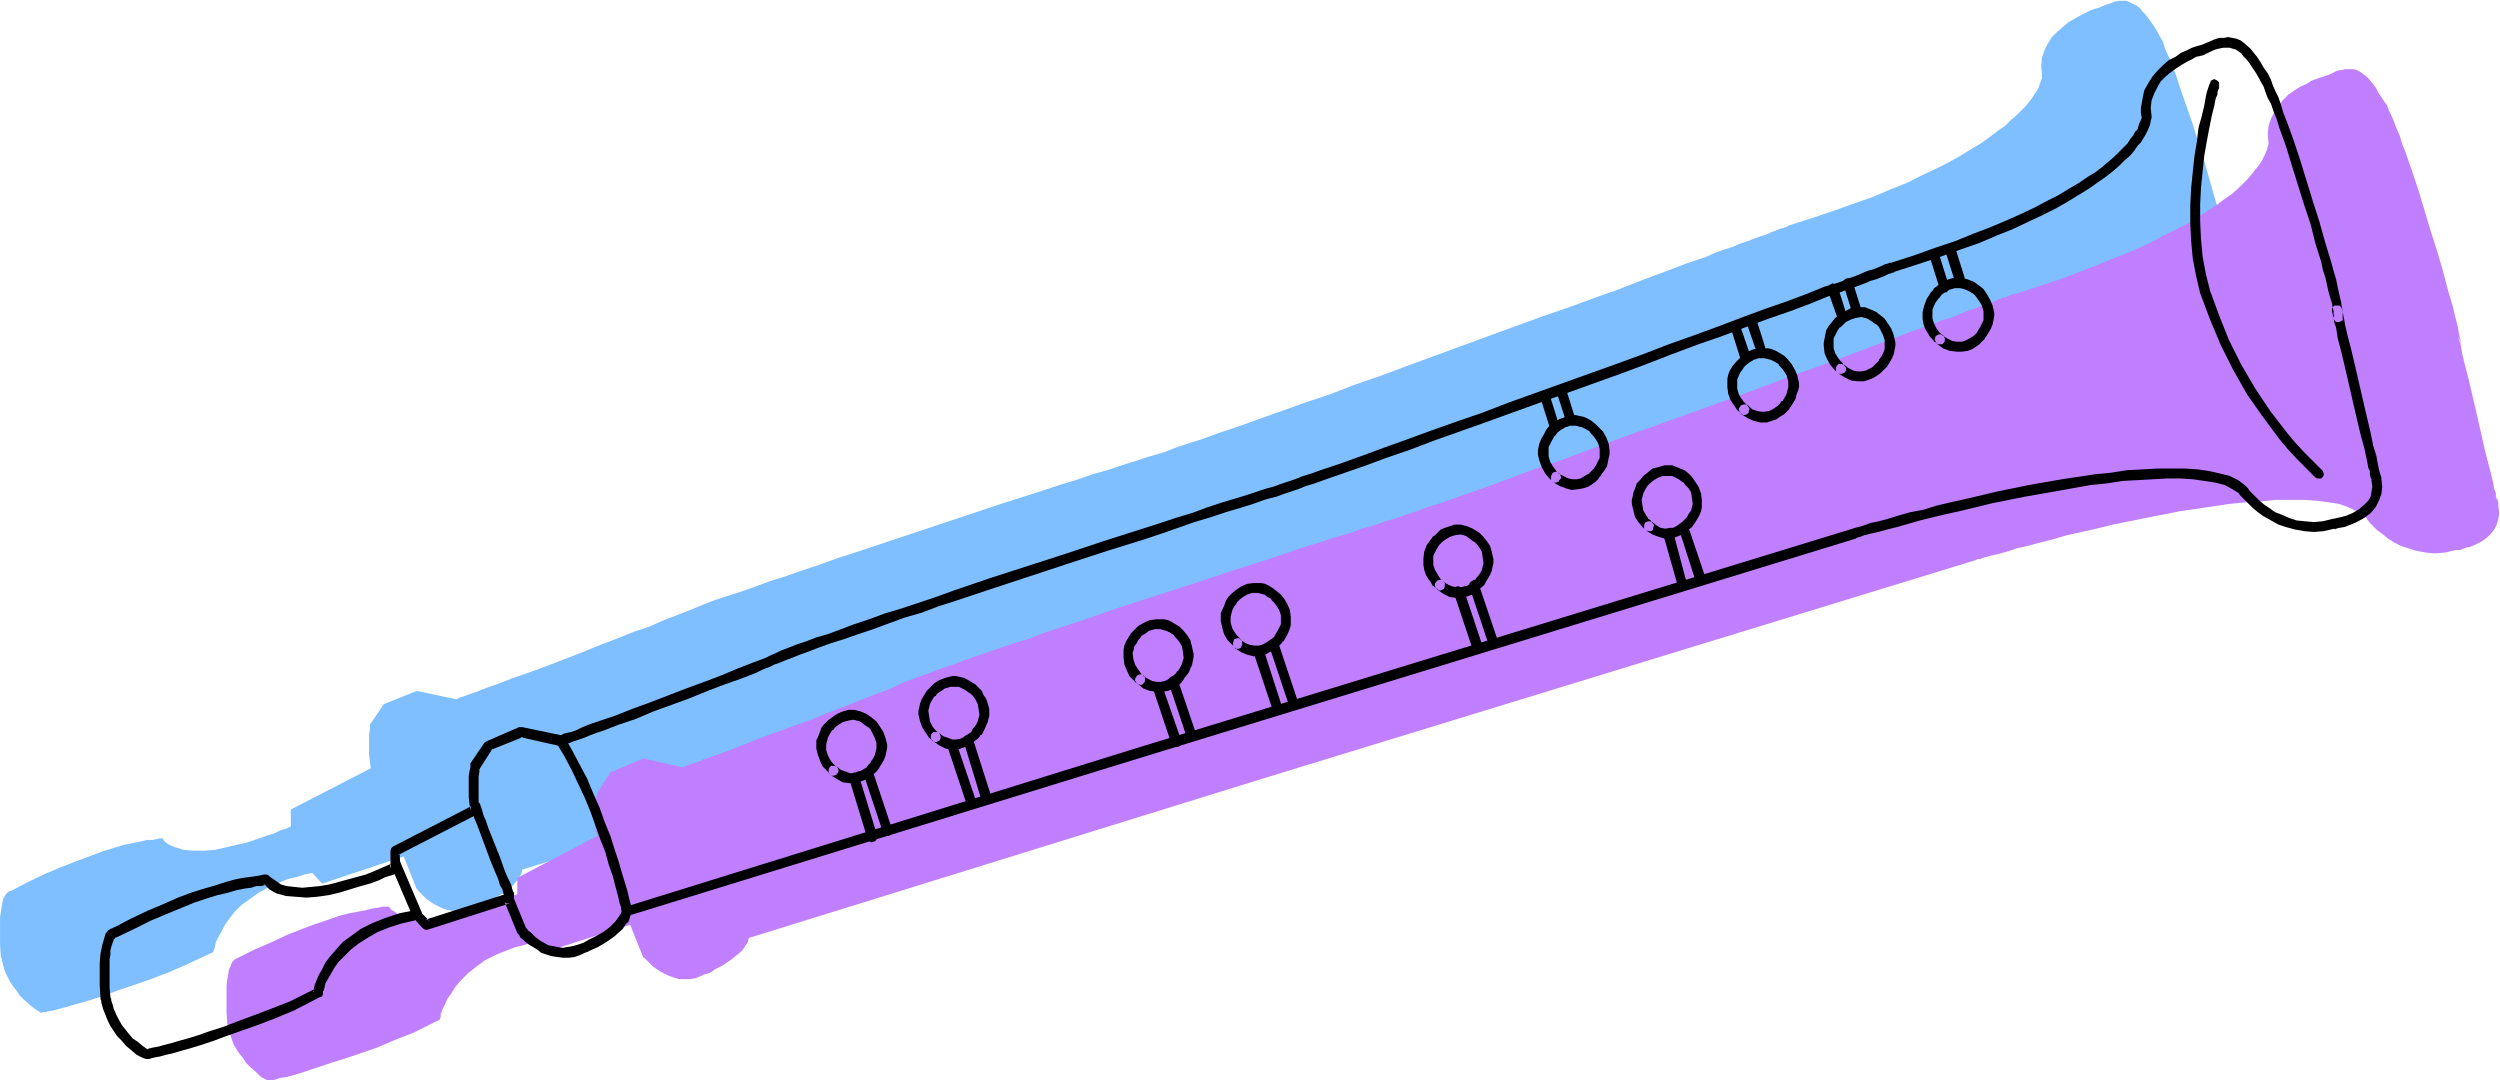
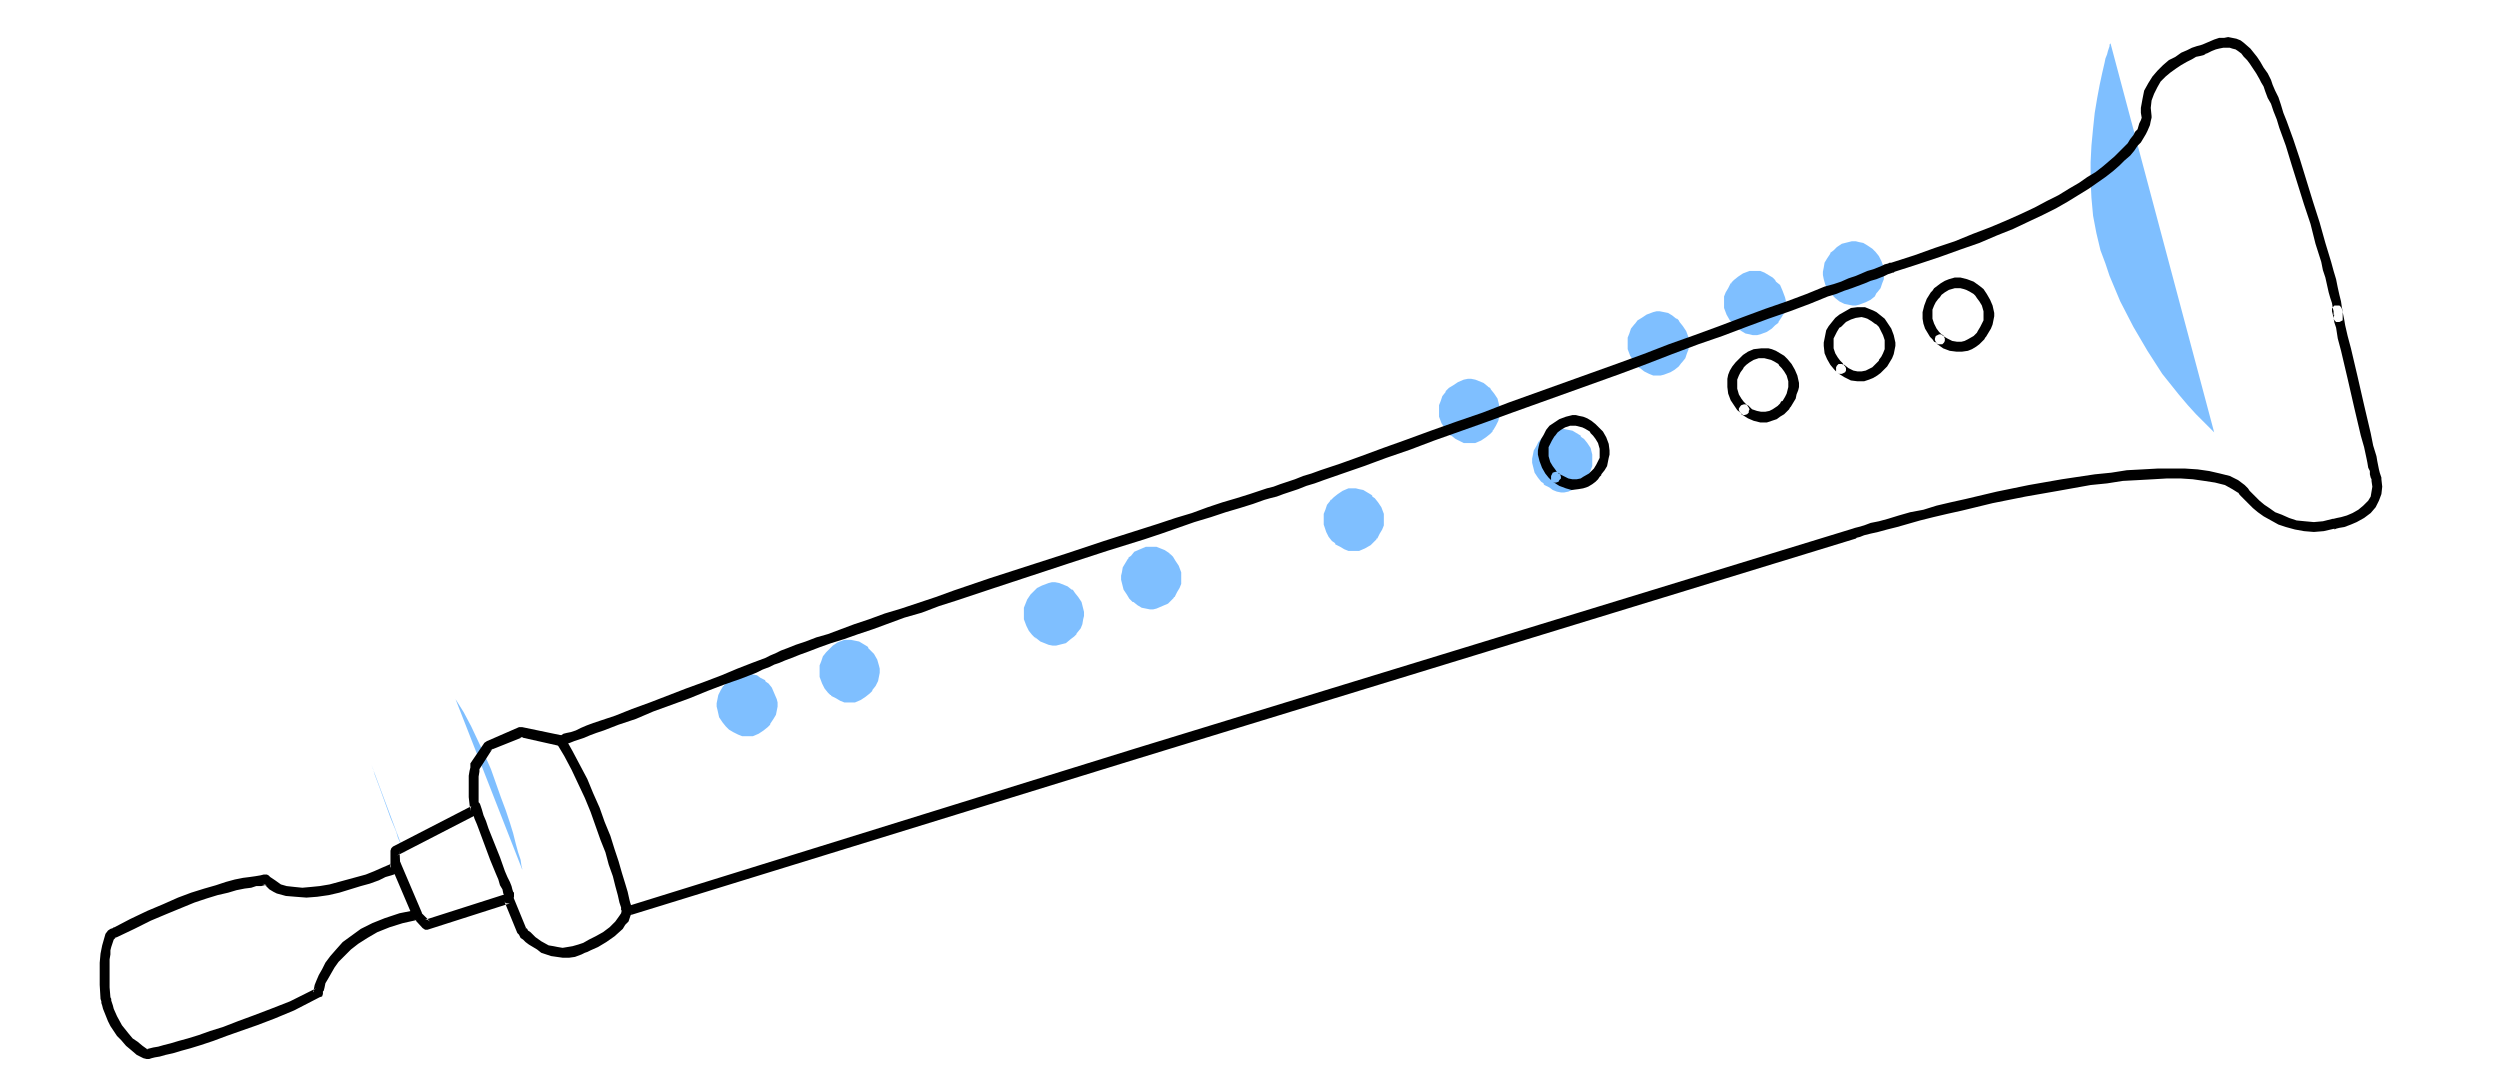
<svg xmlns="http://www.w3.org/2000/svg" fill-rule="evenodd" height="211.96" preserveAspectRatio="none" stroke-linecap="round" viewBox="0 0 3035 1312" width="490.455">
  <style>.brush1{fill:#7fbfff}.pen1{stroke:none}.brush2{fill:#bf7fff}.brush3{fill:#000}</style>
-   <path class="pen1 brush1" d="M2712 335v-5l-1-4-1-5-1-6-2-7-2-9-2-9-3-9-2-11-7-22-7-24-7-25-16-51-8-23-8-23-3-10-4-10-3-9-4-8-3-7-2-7-3-5-2-4-4-7-4-6-8-11-4-4-3-4-4-3-4-2-4-2-4-2h-9l-6 1-5 2-6 2-7 3-3 1-4 1-5 2-6 3-6 3-7 4-7 4-7 6-7 6-6 6-5 8-4 8-3 9-1 10 1 11v4l-2 5-2 6-2 4-3 4-3 5-3 4-5 6-5 5-6 6-7 6-7 7-9 6-9 7-11 8-12 7-13 8-14 8-16 8-17 8-18 9-20 8-21 9-23 8-25 9-27 9-28 9-1 1-3 1-3 1-4 1-4 2-6 2-6 3-7 2-8 3-8 3-9 3-9 4-10 3-11 4-11 5-24 8-26 10-27 10-28 11-31 11-30 11-32 11-33 12-131 48-32 12-32 11-31 12-30 10-28 10-28 10-25 9-24 8-11 4-11 4-10 3-9 3-9 3-8 3-7 3-7 2-14 4-15 5-16 5-18 6-18 5-20 7-20 6-21 7-44 14-45 15-93 31-45 15-22 7-22 8-21 7-20 7-19 6-19 7-17 6-16 5-15 5-13 5-12 5-10 4-8 3-7 3-6 2-7 3-7 3-9 4-18 6-20 8-21 8-22 9-44 17-22 8-20 7-18 7-9 3-8 3-7 3-6 2-6 2-5 2-4 1-2 1-2 1h-1l-47-10-40 16-17 25v6l-1 6v24l1 9 1 8-97 50v21h-1l-2 1-2 1-7 2-8 4-10 3-11 4-12 4-13 3-13 3-13 3-13 1h-13l-12-1-10-3-5-2-4-2-4-3-3-4h-3l-4 1-5 1h-7l-8 2-10 2-10 2-13 4-13 4-16 6-16 6-18 7-19 8-21 10-21 11h-1l-2 1-1 1-2 2-1 2-2 3-1 4-1 6-1 6-1 7v33l1 15 1 2v2l1 3 1 4 1 4 2 5 2 4 3 6 4 6 4 5 4 6 5 5 7 6 6 5 8 5 2-1h3l4-1 6-1 7-2 8-2 10-3 11-3 13-4 15-5 16-6 18-6 20-7 21-8 23-10 32-15v-1l1-2 1-4 1-5 3-6 4-7 4-8 5-7 7-9 8-8 10-7 11-8 13-7 16-7 8-3 9-2 9-3 10-2 12 13 99-33 16 40h1l1 2 4 4 6 6 9 6 10 5 6 2 6 1 6 1 7-1 7-1 8-2v-1h2l3-1 3-2 4-2 5-2 9-6 11-6 9-8 7-9 3-5 1-5 619-192 871-267h1l4-1 5-2 7-2 9-2 11-3 12-4 13-3 16-4 15-4 17-4 18-5 19-4 19-4 40-8 41-8 40-6 20-3 19-2 19-2 19-1 17-1 17 1 15 1 15 1 13 3 11 3 10 5 9 5v1l2 2 2 3 3 3 4 5 6 5 5 5 7 4 8 5 8 4 9 4 10 3 11 2h11l12-1 13-2h1l1-1h3l4-1 5-1 5-2 10-5 5-3 5-4 5-4 3-5 3-6 2-6 1-8-1-8v-2l-1-2v-3l-2-4v-4l-2-6-1-5-3-14-4-15-4-16-4-17-8-35-4-18-4-16-4-15-3-14-1-6-1-5-1-5-1-4 2 9z" />
  <path class="pen1 brush1" d="M634 1056v-1l-1-4-1-7-3-9-3-11-3-12-4-13-5-15-6-16-6-17-6-17-8-18-8-17-8-17-9-17-10-16 81 207zm-143-20v-1l-1-2-2-4-2-5-3-7-2-7-7-17-13-36-3-8-3-8-2-7-2-5 40 107zm1270-507-1-1-1-1-2-2-3-5-4-6-3-8v-14l2-5 2-6 4-5v-1l1-1 3-3 5-3 6-4 7-3 5-1h4l5 1 5 2 5 2 5 4 1 1 2 1 1 2 4 5 4 6 2 8 1 5v4l-1 5-1 5-3 6-3 5-1 1v1l-3 3-5 4-6 4-7 3h-14l-4-2-6-3-5-4h-1zm230-82h-1l-1-1-1-1-1-2-4-5-4-6-3-8v-14l2-5 2-6 4-5 1-1 3-4 5-3 6-4 8-3 4-1h4l5 1 5 1 5 3 5 4h1l1 1 1 1 1 2 4 5 4 6 3 8v14l-2 5-2 6-4 5-1 1-3 4-5 4-5 3-8 3-4 1h-9l-5-2-6-3-5-4h-1 1zm237-85-1-1-1-1-2-2-4-5-4-7-2-7-1-5v-4l1-5 1-6 3-5 4-6v-1l4-3 4-4 6-4 8-2 4-1h5l4 1 5 1 5 3 6 4 1 1 1 1 2 2 4 5 3 6 3 8v14l-2 5-2 6-4 5-1 1-2 4-5 4-6 3-8 3-4 1h-4l-5-1-5-1-6-3-5-4zm-120 36-1-1v-1l-2-1-1-2-4-4-4-7-3-8v-14l2-5 3-5 3-6h1v-1l3-3 5-4 6-4 8-3h13l5 2 5 3 5 3 1 1 1 1 1 1 1 2 5 4 3 7 3 8 1 4v5l-1 5-1 5-3 5-4 6v1l-4 3-4 4-6 4-8 3-4 1h-5l-4-1-5-1-5-3-6-4zM885 886l-1-1-1-1-2-2-4-5-4-6-2-9-1-4v-4l1-5 1-5 3-6 3-5h1v-1l3-3 5-4 6-4 7-3h9l5 1 5 1 4 3 6 3v1l1 1 3 2 4 5 3 7 3 7 1 4v5l-1 5-1 5-3 5-4 6v1l-3 3-5 4-6 4-7 3h-13l-5-2-6-3-5-3v-1 1zm124-41v-1h-1l-3-3-4-5-3-6-3-8v-14l2-5 2-6 4-5 1-1 3-3 4-4 6-4 8-3h8l5 1 5 1 5 3 5 3 1 1v1l3 3 4 4 4 7 2 7 1 4v5l-1 5-1 5-3 6-4 5v1l-3 3-5 4-6 4-7 3h-13l-5-2-5-3-6-3zm248-70v-1h-1l-3-3-4-5-3-6-3-8v-14l2-5 2-5 4-6 1-1 3-3 4-4 6-3 8-3 4-1h4l5 1 5 2 5 2 5 4h1l1 1 2 3 4 5 4 6 2 8 1 4v5l-1 4-1 6-2 5-4 5-1 1v1l-3 3-4 3-6 5-8 2-4 1h-4l-5-1-5-2-5-2-5-4h-1zm118-44-1-1-3-3-3-5-4-6-2-8-1-4v-5l1-4 1-6 3-5 3-5 1-1v-1l3-2 4-5 7-3 7-3h13l5 2 5 2 6 4v1h1l3 3 3 5 4 6 3 8v14l-2 5-3 5-3 6h-1v1l-3 3-4 4-7 3-7 3-4 1h-4l-5-1-5-1-5-3-5-4h-1zm246-70v-1l-1-1-3-2-4-5-3-6-3-9v-13l2-5 2-6 4-5v-1h1l3-3 5-4 6-4 7-3h9l4 1 5 1 5 3 5 3 1 1v1l3 2 4 5 4 6 3 8v14l-2 5-3 5-3 6h-1v1l-3 3-4 4-7 4-7 3h-13l-5-2-5-3-6-3v-1 1zm254-72-1-1v-1l-3-2-4-5-4-6-2-8-1-4v-5l1-5 1-5 3-5 3-6h1v-1l3-3 5-4 6-4 7-2 5-1h4l5 1 5 1 5 3 5 3v1l1 1 3 2 4 5 4 6 2 8v14l-2 5-2 6-4 5v1h-1l-2 4-5 3-6 4-7 3-5 1h-4l-5-1-5-2-4-3-6-3-1-1 1 1zm687-537v1l-1 1v2l-1 3-1 3-1 4-2 5-1 5-3 13-3 14-3 16-3 18-2 19-2 21-1 20v22l1 21 2 22 4 21 5 21 6 16 5 15 13 31 16 31 17 29 18 28 20 25 11 13 10 11 11 11 11 11-126-473z" />
-   <path class="pen1 brush2" d="M2987 418v-5l-1-4-1-5-1-6-2-8-2-8-2-9-3-10-3-10-6-23-7-24-8-25-15-50-8-24-8-23-4-10-3-10-4-9-3-8-3-7-3-6-2-6-3-4-4-6-4-6-3-6-4-5-4-5-3-3-4-3-4-3-4-2-4-1h-10l-4 1-6 1-6 3-7 3h-1l-2 1-4 1-5 2-6 2-6 4-7 3-8 5-7 5-6 6-6 7-5 8-4 8-3 9-1 10 1 11v1l-1 3-1 4-3 7-2 4-2 4-3 4-4 5-4 5-5 6-6 6-6 6-8 7-9 6-9 7-11 7-12 8-13 8-14 7-16 8-17 9-18 8-20 8-22 9-23 9-24 9-27 9-28 9h-2l-2 1-3 1-4 2-5 1-5 2-6 3-7 2-8 3-8 3-9 3-9 4-10 4-11 3-11 5-24 8-26 10-27 10-29 11-30 11-31 11-32 12-32 12-131 47-33 12-32 12-30 11-30 10-29 11-27 10-26 9-23 8-11 4-11 3-10 4-9 3-9 3-8 3-7 2-7 2-14 5-15 4-16 6-18 5-18 6-20 6-20 7-21 7-44 14-45 15-93 30-46 16-43 14-21 8-20 6-20 7-18 6-17 6-16 6-15 5-13 5-12 4-10 4-9 3-6 3-6 3-7 3-8 3-8 3-18 7-20 8-21 8-22 9-45 16-21 8-20 8-18 7-9 3-8 3-7 2-6 3-6 2-4 1-5 2-2 1h-2v1l-48-11-40 17-16 25v1l-1 4-1 7v7l-1 17 1 8 2 8-97 51v20h-1l-1 1h-1l-3 1-6 3-8 3-10 4-11 3-12 4-13 4-13 3-14 2-13 2h-12l-12-1-10-3-5-2-4-3-4-2-3-4h-7l-5 1-7 1-8 2-10 2-11 2-12 3-14 5-15 5-16 6-18 7-19 9-21 9-22 11-2 1-1 1-2 2-1 2-1 3-2 4-1 6-1 6-1 8v33l1 14v1l1 1v2l2 7 3 9 2 5 3 5 4 6 4 5 4 6 6 6 6 5 6 6 8 4h5l4-1 6-2 7-1 8-2 10-3 12-4 12-4 15-5 16-5 18-6 20-7 21-9 23-9 32-16v-1l1-2v-4l2-5 3-6 3-7 5-7 5-8 7-8 8-8 10-8 11-8 14-7 15-6 8-3 9-2 9-3 10-2 11 12 100-32 16 40h1l1 1 4 4 3 3 3 3 9 6 10 5 6 2 6 2h13l7-1 7-3h1l1-1 3-1 4-1 4-2 4-3 10-5 10-7 10-8 4-4 3-5 3-4 1-5 619-192 871-267 1-1h3l6-2 7-2 9-2 11-3 12-4 13-3 15-4 16-4 17-5 18-4 18-4 20-5 40-8 40-8 41-6 20-3 20-2 18-1 19-2h34l15 1 15 2 13 2 11 4 10 5 9 5v1l2 1 2 3 3 4 4 4 5 5 7 5 6 5 8 5 8 4 9 3 10 3 11 2 11 1 12-1 13-3h5l8-3 5-1 11-5 5-3 5-4 4-4 4-5 3-6 2-7 1-7-1-8v-4l-1-4-2-3v-5l-2-5-1-6-3-13-4-15-4-16-4-18-8-35-4-17-4-17-4-15-3-13-2-12-2-4v-4l2 9z" />
-   <path class="pen1 brush2" d="M909 1139v-2l-1-4-2-6-2-9-3-11-4-12-4-14-4-15-6-16-6-17-14-34-7-18-9-17-9-16-9-16 80 207zm-143-20v-1l-1-2-2-4-2-6-2-6-3-8-7-16-13-36-4-8-2-8-3-7-2-6 41 108zm1271-507-1-1-1-1-1-1-2-2-4-4-3-7-3-8-1-4v-5l1-5 2-5 2-5 4-6 1-1 3-3 5-4 6-3 7-3 5-1h4l5 1 5 1 5 3 5 3 1 1v1l2 1 1 2 4 4 4 7 2 8 1 4v5l-1 5-1 5-3 5-3 6h-1v1l-3 4-5 3-6 4-7 3-4 1h-5l-5-1-5-1-5-3-5-4h-1 1zm229-83h-1v-1l-3-3-4-5-4-6-3-8v-14l2-4 2-6 4-5v-1l1-1 3-3 4-4 7-4 7-3h14l5 2 5 3 5 4h1l1 1 3 3 3 5 4 6 2 7 1 5v4l-1 6-1 5-3 5-3 6h-1v1l-3 3-5 4-6 4-7 3h-14l-5-2-5-3-5-3-1-1h1zm237-84-1-1v-1l-2-1-1-1-4-5-4-7-3-8v-14l2-5 3-5 3-6h1v-1l3-3 5-4 6-4 8-3 4-1h4l5 1 5 2 5 3 5 3 1 1 1 1 1 1 2 2 4 4 3 7 3 8 1 4v5l-1 5-2 5-2 5-4 6-1 1-3 3-5 4-5 4-8 3-4 1h-5l-4-1-5-2-5-3-6-3v-1 1zm-120 35h-1v-1l-2-1-1-2-4-5-4-6-2-8-1-5v-4l1-5 1-5 3-6 3-5h1l1-1 2-3 5-4 6-4 8-3 4-1h4l5 1 5 2 5 2 5 4h1l1 1 1 2 2 1 4 5 3 7 3 7 1 5v4l-1 5-2 5-2 6-4 5v1h-1l-3 4-5 4-5 4-8 2-4 1h-9l-5-2-5-3-6-3v-1zM1160 968h-1l-1-1-2-3-4-5-4-6-2-8-1-4v-5l1-4 1-6 2-5 4-5 1-1v-1l3-3 5-4 6-3 7-3 4-1h5l5 1 5 2 5 2 5 4 1 1 3 3 4 5 3 6 3 8v13l-2 6-2 5-4 5v1l-1 1-3 3-4 4-6 4-8 2-4 1h-4l-5-1-5-1-5-3-5-4zm124-41-1-1-3-3-4-5-3-6-3-7-1-5v-4l1-5 1-6 3-5 4-5v-2l4-2 4-5 6-3 8-3h13l5 2 5 2 5 4v1h1l3 3 4 5 3 6 3 8 1 4v5l-1 5-1 5-3 5-4 5v2l-3 3-5 4-6 4-7 3h-13l-5-2-6-3-5-4zm248-70-1-1-3-3-4-5-3-6-3-7-1-5v-4l1-5 2-5 2-6 4-5v-1l4-3 4-4 6-4 8-3h13l5 2 5 2 5 4v1h1l3 3 4 5 3 6 3 8 1 4v5l-1 5-1 5-3 5-3 6h-1v1l-3 3-5 4-6 4-7 3h-13l-5-2-5-2-5-4-1-1zm119-44h-1l-1-1-3-3-3-4-4-7-3-7v-14l2-5 2-6 4-5 1-1 3-3 5-4 6-4 7-3h9l4 1 5 1 5 3 5 3 1 1 1 1 2 2 4 5 4 7 3 7v14l-2 5-2 5-4 6h-1v1l-3 3-4 4-6 4-8 3h-13l-5-2-5-3-5-3v-1zm245-70-1-1-3-3-4-5-3-6-3-8-1-4v-5l1-5 1-5 3-5 4-5v-2l4-3 4-4 6-3 8-3 4-1h4l5 1 5 2 5 2 5 4h1l1 1 2 3 4 5 4 6 2 8 1 4v5l-1 4-1 6-3 5-4 5v2l-3 3-5 4-6 4-7 2-4 1h-4l-5-1-5-2-5-2-5-4h-1zm254-72v-1h-1l-3-3-4-5-4-6-2-8-1-4v-5l1-5 1-4 3-6 3-5h1v-1l3-4 5-3 6-4 7-3 4-1h5l5 1 5 2 4 2 6 4 1 1 3 3 4 5 3 6 3 8v13l-2 6-2 5-4 5v1l-1 1-2 3-5 4-6 4-7 2-4 1h-5l-5-1-5-2-5-2-5-4zm686-536v2l-1 2-1 2v4l-2 4-1 5-1 5-3 12-3 15-3 16-3 18-2 19-2 20-1 21v21l1 22 2 21 4 22 5 21 6 15 5 16 7 16 7 15 15 30 16 29 19 28 20 26 11 12 10 12 11 11 11 10-127-472z" />
  <path class="pen1 brush3" d="M2844 389v-11l-1-5-1-7-2-8-2-9-2-10-3-10-3-11-7-23-7-25-8-25-16-52-8-24-8-22-4-10-3-10-3-9-4-8-3-7-2-6-2-4-2-4-5-7-4-7-4-6-4-5-4-5-8-7-4-3-5-2-5-1-5-1-5 1h-6l-6 2-7 3-7 3 1-1-1 1-3 1-4 1-6 2-6 3-7 3-7 5-8 4-7 6-7 7-6 7-5 8-5 9-2 10-2 11v6l1 6v-1 1l-1 3-2 4-2 7-3 3-2 4-4 5-3 5-5 5-5 5-6 6-7 6-7 6-9 7-10 6-10 7-12 7-13 8-14 7-15 8-17 8-18 8-19 8-21 8-22 9-24 8-25 9-28 9h-2l-2 1-4 1-4 2-5 2-5 2-7 2-14 6-9 3-9 4-9 3-11 3-22 9-24 9-26 9-27 10-29 11-30 11-31 11-31 12-33 12-131 47-31 12-32 11-31 11-30 11-28 10-27 10-25 9-24 8-11 4-10 3-10 4-9 3-9 3-8 3-8 2-6 2-15 5-16 5-17 5-18 6-19 7-20 6-21 7-22 7-44 14-45 15-93 30-44 15-22 8-21 7-21 7-20 6-19 7-18 6-16 6-16 6-14 4-13 5-12 4-10 4-8 3-6 3-7 3-6 3-8 3-8 3-18 7-19 8-21 8-22 8-44 17-22 8-20 8-18 6-9 3-8 3-7 3-6 3-6 2-5 1-4 1-3 2h-2 3l-48-10h-4l-39 17-3 2-17 25v5l-1 4-1 6v26l1 9 1 8v-4l2-2 1-1-97 50-2 2-1 3v21l1-3 2-3-7 3-7 3-9 4-10 4-22 6-22 6-12 2-10 1-11 1-10-1-9-1-7-2-7-5-6-4-2-2-2-1h-4l-4 1-6 1-7 1-8 1-10 2-11 3-12 4-14 4-16 5-16 6-18 8-19 8-21 10-21 11 1-1h2-1l-2 1-3 1-3 2-3 4-2 7-2 7-2 10-1 11v27l1 17 1 3v2l1 3 1 4 2 5 2 5 2 5 3 6 4 6 4 6 5 5 6 7 6 5 7 6 8 4 4 1h3l3-1 4-1 6-1 7-2 9-2 10-3 11-3 13-4 15-5 16-6 17-6 20-7 21-8 24-10 31-16 3-1 1-3v-3l1-1 1-4 1-5 3-5 4-7 4-7 5-7 7-7 8-8 9-7 11-7 12-7 15-6 16-5 9-2 9-2h-3l-2-2 11 12 3 2h3l100-32h-4l-2-1-1-2 16 39 1 1 1 1 1 2 1 2 3 2 3 3 4 3 10 6 5 4 6 2 6 2 7 1 7 1h8l7-1 8-3 2-1 2-1 3-1 4-2 9-4 10-6 10-7 10-9 3-5 4-4 2-6 2-5-1 3-3 1 619-191 871-267 1-1 4-1 5-2 8-2 9-2 11-3 12-3 14-4 14-4 16-4 17-4 18-4 37-9 40-8 40-7 39-7 20-2 19-3 19-1 18-1 17-1h16l15 1 14 2 13 2 12 3 9 5 8 5-1-1 2 3 1 1 1 1 4 4 5 5 5 5 6 5 7 5 9 5 9 5 9 3 11 3 11 2 12 1 12-1 13-3v1l2-1 4-1 6-1 8-3 7-3 9-5 8-6 6-7 4-8 3-8 1-9-1-9v-2l-1-3-1-3-1-4-1-5-1-5-1-6-4-13-3-15-4-17-4-17-8-35-4-17-4-17-4-15-3-13-1-6-1-5-1-5-1-4-1-2-2-2h-6l-2 2-1 2v3l1 4 1 5 1 5 2 6 2 13 4 15 4 17 4 17 8 35 4 17 4 17 4 14 3 14 1 5 1 6 2 4v4l1 4 1 2v2l1 7-1 6-1 6-3 5-6 6-6 5-7 4-7 3-7 2-5 1-4 1h-1l-12 3-11 1-11-1-10-1-9-3-9-4-8-3-7-5-6-4-6-5-4-4-4-4-4-4-2-3-2-2-1-1-1-1-8-6-10-5-12-3-13-3-14-2-15-1h-34l-18 1-19 1-19 3-20 2-40 6-40 7-39 8-38 9-18 4-17 4-16 5-16 3-14 4-13 4-11 3-10 2-8 3-7 2-4 1-3 1-871 267-618 192-3 1-2 3-1 4-2 3-5 7-7 7-8 6-9 5-8 4-7 4-6 2-7 2-6 1-6 1-6-1-5-1-6-1-9-5-7-5-6-6-3-2-1-2-1-1h-1l1 1-16-39-1-2-2-2h-4l-100 32h3l3 2-12-12-2-2h-3l-10 2-10 2-9 3-9 3-15 6-14 7-11 8-11 8-8 9-7 8-6 8-4 8-4 7-3 7-2 5-1 5v3l-1 1 1-3 3-2-32 16-23 9-21 8-19 7-18 7-16 5-14 5-13 4-11 3-10 3-8 2-7 2-6 1-4 1-4 1h-2 2l2 1-7-5-6-5-6-4-5-6-8-10-6-11-4-9-1-4-1-3-1-3v-2l-1-2-1-12v-34l1-6v-5l1-4 1-3 1-3 1-3 2-2h-1l3-1 21-10 20-10 19-8 17-7 17-7 15-5 13-4 13-3 10-3 10-2 8-1 6-2h6l4-1h3l-3-1-2-1 4 3 4 4 5 3 4 2 11 3 12 1 13 1 13-1 14-2 13-3 13-4 13-4 11-3 11-4 8-4 7-2 3-1 2-1 1-1h1l3-3 1-3-1-21v4l-3 2 97-50 2-1 1-2 1-2-1-2-1-7v-32l1-6v-5 2l16-25-2 2h-1l40-16h-4l49 11 3-1h2l4-2 3-1 5-2 6-2 6-2 7-3 8-3 9-3 18-7 21-7 21-9 44-16 22-9 21-8 20-7 18-7 8-4 8-3 6-3 6-2 7-3 8-3 10-4 11-4 13-5 14-5 16-5 17-6 18-6 19-7 19-7 21-6 21-8 22-7 45-15 91-30 46-15 45-14 21-7 20-7 20-7 20-6 18-6 17-5 16-5 14-5 7-2 8-2 8-3 9-3 9-3 10-4 10-3 11-4 23-8 26-9 27-10 29-10 29-11 31-11 31-11 33-12 131-47 32-12 31-12 32-12 29-10 29-11 27-10 26-9 24-9 22-9 10-3 10-4 9-3 8-3 8-3 7-3 7-2 5-2 5-2 4-2 3-1 3-1h1l1-1 28-9 27-9 25-9 23-8 21-9 20-8 19-9 17-8 16-8 14-8 13-8 13-8 10-7 10-7 9-7 8-7 6-6 7-6 5-6 4-6 4-4 3-5 3-5 2-4 3-7 1-5 1-4v-2l-1-10 1-9 3-8 4-8 4-7 6-6 6-5 7-5 6-4 7-4 6-3 5-3 5-1 4-1 2-1 1-1h1l6-3 5-2 4-1 5-1h8l3 1 4 1 3 2 4 3 3 4 4 4 3 4 4 6 4 6 4 7 2 4 3 5 2 6 3 8 4 7 3 9 4 10 3 10 8 22 7 23 15 48 8 24 6 24 7 22 2 10 3 9 2 9 2 9 2 7 2 6 1 6 1 4v6-1l1-1-1 3v2l1 2 2 2h4l2-1 2-1v-1 1z" />
  <path class="pen1 brush3" d="M767 1105v-2l-1-2v-2l-1-3-1-4-2-9-3-10-4-13-4-14-5-15-5-16-7-17-6-17-8-18-7-17-9-17-9-17-9-16-2-2-2-1h-2l-3 1-1 2-1 2v2l1 3 9 15 9 17 8 17 8 17 7 17 6 17 6 17 6 15 4 15 5 14 3 12 3 11 2 9 2 6v3l1 1v2l1 2 2 2h5l2-1 1-1 1-3v-2zm-143-21-1-1-1-3-1-4-2-5-3-6-3-7-6-17-14-35-3-9-3-7-2-7-2-6-1-2-2-1-2-1h-2l-3 2-1 1v5l2 6 2 7 3 7 3 8 13 35 7 17 3 7 2 7 3 5 1 5 1 2 1 2 1 2 2 2h3l2-1 2-1 1-2v-5zm-149-32 26 61 1 2 2 2h2l2-1 2-1 2-2v-5l-26-61-1-2-2-1-2-1-3 1-2 1-1 2-1 3 1 2zm1417-478-2-1-2-3-3-4-3-5-2-7v-11l2-4 2-4 3-5 1-1 3-4 4-3 5-3 6-2h7l4 1 4 1 4 2 5 3 1 2 3 3 3 4 3 5 2 7v11l-2 4-2 4-3 5-2 2-2 2-2 2-7 4-3 2-5 1h-5l-5-1-6-3-6-3v-1l-2-1h-2l-3 1-1 2-1 2v5l2 2v-1 1l8 5 8 3 7 2 8-1 6-1 6-2 5-3 4-3 3-3 2-3 2-2v-1l4-5 3-5 1-5 1-5 1-4v-5l-1-8-3-8-4-7-5-5-4-4-5-4-5-3-5-2-5-1-4-1h-4l-8 2-8 3-6 4-6 4-4 5-3 6-3 5-2 5-1 4-1 5v5l2 8 3 8 4 7 4 5 5 5 2 1h2l3-1 1-2 2-2v-2l-1-3-2-2zm229-82-1-1-3-3-3-4-3-5-2-7v-11l2-5 2-4 3-4 1-2 3-3 4-3 5-3 6-2h7l4 1 4 1 4 2 5 3 1 2 3 3 3 4 3 5 2 7v7l-1 4-1 4-2 4-3 5h-1l-1 1-1 2-3 3-6 4-4 2-5 1h-5l-5-1-6-2-5-5h-1l-2-1h-2l-3 1-1 1-2 3v2l1 2 2 2v1l8 5 7 3 8 2h8l6-2 6-2 4-3 5-3 3-3 3-3 1-2 1-1 3-5 3-5 1-5 2-5 1-4v-5l-2-9-3-7-4-7-5-6-4-4-5-3-5-3-5-2-4-1h-9l-9 1-7 3-6 4-5 5-4 4-4 5-3 5-2 5-1 5v10l1 8 3 8 4 6 4 6 5 4 2 2h2l3-1 2-2v-2l1-2-1-2-2-3zm238-85-2-1-3-3-3-4-3-6-2-6v-11l2-5 2-4 3-4 2-2 2-3 4-3 5-3 7-2h7l4 1 3 1 4 2 5 3 2 2 2 3 3 4 3 5 2 7v11l-2 4-2 4-3 5-1 2-2 2-2 2-7 4-4 2-4 1h-5l-6-1-6-3-5-3-1-1-2-1h-2l-2 1-2 1-1 3v2l1 2 1 2 1 1 7 5 8 3 8 1h7l7-1 5-2 5-3 4-3 3-3 3-3 1-2 1-1 3-5 3-5 2-5 1-5 1-5v-4l-2-9-3-7-4-7-4-6-5-4-7-5-8-3-8-2h-7l-7 2-5 2-5 3-4 3-4 3-2 3-2 2-5 8-3 8-2 8v8l1 6 2 6 3 5 3 5 3 3 2 3 3 1v1l2 1h5l2-2 1-2v-3l-1-2-1-2zm-121 36-1-2-3-3-3-4-3-5-2-6v-12l2-4 2-4 3-5 2-1 3-3 3-3 6-3 6-2 7-1 4 1 3 1 5 3 4 3 2 1 3 3 2 4 3 6 2 6v11l-2 5-2 4-3 4v1l-1 1-2 2-2 2-3 3-4 2-4 2-5 1h-5l-5-1-6-3-5-4h-1l-2-1h-4l-2 2-1 2v5l2 2 8 5 8 4 8 1h8l6-2 5-2 5-3 4-3 3-3 3-3 1-1 1-1 3-5 3-5 2-5 1-5 1-5v-4l-2-9-3-8-4-6-4-6-5-4-5-4-4-2-5-2-5-2h-9l-8 1-7 4-7 4-5 4-4 5-4 5-3 5-1 5-1 5-1 5v4l1 9 3 7 4 7 5 6 4 4 2 1h3l2-1 2-1 1-2v-3l-1-2-2-2z" />
-   <path class="pen1 brush3" d="m1912 507-11-35-1-2-2-1-2-1-3 1-2 1-1 2-1 2 1 3 11 34 1 2 2 2h4l2-1 2-2v-5zm-896 424-2-1-3-3-3-4-3-6-2-6v-7l1-4 1-4 2-4 3-5 2-1 2-3 4-3 5-3 7-2 6-1 4 1 4 1 4 3 4 3 2 1 3 3 2 4 3 6 2 6v7l-1 4-1 4-2 4-3 4v1l-1 1-2 2-2 3-7 4-4 1-4 2h-5l-5-2-6-2-5-4-3-1h-4l-2 2-1 2v5l2 2 8 5 7 4 8 1h8l6-2 5-2 5-3 4-3 4-3 2-2 1-2 1-1 3-5 3-5 2-5 1-5 1-4v-5l-2-8-3-8-4-6-4-6-5-4-7-5-7-3-8-2h-7l-7 2-5 2-5 3-4 3-4 3-2 2-2 2-1 1-3 4-2 6-2 5-2 4v10l2 8 3 8 3 6 5 5 4 5 2 1h2l3-1 1-1 2-3v-2l-1-2-1-2zm124-41-2-1-3-3-3-4-3-6-1-6-1-7 1-4 1-4 2-4 3-5 2-1 2-3 5-3 4-3 7-2h10l4 2 4 2 4 3 2 1 3 3 3 4 3 6 1 6 1 7-1 4-1 4-2 4-3 4-1 1-1 2-1 2-3 2-6 4-4 2-5 1h-5l-5-2-6-2-5-4-2-1h-5l-2 2-1 2v3l1 2 1 2h1l7 5 8 4 7 1h8l6-2 5-2 5-3 4-3 4-3 2-2 1-2 2-1 4-8 3-7 2-8v-8l-2-7-2-6-3-4-2-5-3-3-3-3-1-1-1-1-5-3-5-3-4-2-5-1-4-1h-5l-8 2-8 3-6 4-5 5-4 4-3 5-3 5-2 5-1 5-1 4v5l2 8 3 8 4 6 4 6 5 4 2 1h2l2-1 2-1 1-3v-2l-1-2-1-2zm248-70-2-1-2-3-3-4-3-5-2-6-1-8 1-3 1-5 3-4 2-4 2-2 2-3 5-3 4-3 7-2h7l3 1 4 1 4 2 5 3 1 2 3 3 3 4 3 5 1 6 1 8-1 3-1 4-2 4-3 5h-1l-1 2-4 4-6 4-4 2-5 1h-5l-5-1-6-3-5-3v-1l-2-1h-3l-2 1-1 1-2 3v2l1 2 1 2h1l7 6 8 3 8 1h7l7-1 5-2 4-3 5-3 3-3 2-3 1-2 1-1 4-5 2-5 2-4 1-5 1-5v-4l-2-9-2-8-4-6-5-6-4-4-5-3-5-3-4-2-5-1h-9l-8 1-7 3-7 4-5 5-4 4-3 5-3 5-2 5-1 5v9l1 9 3 7 3 7 5 5 4 4 3 1 2 1 2-1 2-2 1-2v-5l-2-2zm118-44-1-1-3-3-3-4-3-5-2-7v-7l1-4 1-4 2-4 3-4 1-2 3-3 4-3 5-3 6-2h7l4 1 4 1 4 3 4 2 1 2 3 3 3 4 3 5 2 6v11l-2 4-2 4-3 5-1 2-2 2-3 2-6 4-4 2-4 1h-5l-6-1-5-2-6-4v-1l-2-1h-2l-3 1-1 1-1 3v4l2 2v1l8 5 7 3 8 2 8-1 6-1 5-3 5-2 4-3 3-3 3-3 1-2h1l3-5 3-6 2-5 1-4v-10l-1-8-3-7-4-7-4-5-5-4-5-4-5-3-4-2-5-1h-9l-8 1-7 3-6 4-6 5-4 4-3 5-2 6-2 4-2 5v9l2 9 2 7 4 7 5 5 4 4 2 2h2l3-1 1-2 1-2v-4l-2-3zm246-70-2-2-2-2-3-5-3-5-2-6v-11l2-4 2-4 3-5 1-1 3-3 4-3 5-3 6-2 7-1 4 1 3 1 4 3 4 3 2 1 3 3 3 4 3 5 1 7 1 7-1 4-1 4-2 4-3 4-1 1-1 1-1 2-3 2-6 5-4 1-4 1h-6l-5-1-5-2-6-4-2-2h-2l-3 1-2 2-1 2v2l1 3 2 1v1l7 5 8 4 8 1h7l7-2 5-2 5-3 3-3 4-3 2-2 2-2v-1l3-5 3-5 2-5 1-5 1-4v-5l-2-9-2-7-4-6-5-6-4-4-8-5-7-3-8-2h-7l-6 2-6 2-5 2-4 4-3 3-3 2-1 2-1 1-5 7-3 8-1 8v8l1 6 2 6 3 5 3 4 2 4 3 2 2 2h1l2 2h2l2-1 2-1 1-3v-4l-2-2zm253-72-1-2-3-2-3-5-3-5-1-6-1-7 1-4 1-4 2-4 3-5 1-1 3-3 4-3 5-3 6-2h11l4 2 4 2 4 3 2 1 2 3 4 4 3 5 1 7 1 7-1 4-1 4-3 4-2 4-1 1-1 1-4 4-7 5-4 2h-4l-5 1-6-1-5-3-5-4h-1l-2-1h-2l-3 1-1 1-1 2v5l2 2 8 5 8 3 7 2h8l6-2 5-2 5-3 4-3 4-3 2-2 1-2 1-1 3-5 3-5 2-5 1-5v-9l-1-8-3-8-4-6-4-6-4-4-5-4-5-2-5-2-5-2h-9l-7 2-8 2-6 5-5 4-4 5-4 4-2 6-2 5-1 5-1 4v5l2 8 2 8 4 6 5 6 4 4 3 1h4l2-2v-2l1-3-1-2-2-2z" />
-   <path class="pen1 brush3" d="m1523 796 22 66 1 2 2 1 3 1h2l2-2 1-2 1-2-1-3-21-65-2-2-2-2h-4l-2 1-2 2v5zm19-8 22 66 1 2 2 1 2 1h3l2-1 1-2v-5l-22-66-1-2-2-1-2-1h-3l-2 1-1 2v5zm223-68 22 66 1 2 2 2h5l2-1 1-2 1-2v-3l-22-66-2-2-2-1-2-1h-2l-2 1-1 2-1 3v2zm19-7 22 66 1 2 2 1 2 1 2-1 2-1 2-2 1-2-1-3-22-65-1-3-2-1-2-1-2 1-2 1-2 2v5zm236-61 17 60 1 2 1 2 2 1h3l2-2 2-2v-4l-16-60-2-2-1-2-2-1-3 1-2 1-1 2-1 2v2zm19-7 20 62 1 2 2 2h4l2-2 2-1 1-3v-2l-21-62-1-2-2-2h-4l-2 1-2 2v5zm-639 192 22 66 1 2 2 2h5l2-1 2-2v-5l-23-66-1-2-1-1-2-1h-3l-2 1-2 3v4zm19-7 22 66 1 2 2 1 2 1 3-1 2-1 1-2v-5l-22-65-1-2-2-2-2-1h-2l-3 2-1 2-1 2 1 3zm-268 79 22 66 1 2 2 1 2 1 2-1 2-1 2-2v-5l-22-65-1-3-2-1-2-1h-3l-2 2-1 2v5zm19-8 21 69 1 2 2 1 3 1h2l2-2 1-2 1-2v-2l-22-69-2-2-1-2h-5l-2 1-1 2-1 2 1 3zm-139 45 22 72 1 2 2 2 2 1 3-1 2-1 1-2 1-2v-2l-22-72-2-2-1-2-3-1-2 1-2 1-1 2-1 2v2zm19-1 22 66 1 2 2 2h4l3-2 1-2 1-2-1-2-22-66-1-2-2-2h-4l-2 1-2 2v5zm843-428-11-35-1-2-2-1-2-1h-2l-2 1-2 2v5l11 35 1 2 2 1 3 1h2l2-1 1-2 1-2-1-3zm250-95-11-35-1-2-2-1-2-1h-3l-2 1-2 3v4l12 35 1 2 2 2h4l2-1 2-2v-5zm-18 10-12-35-1-2-2-2h-4l-2 1-2 2v5l11 35 1 2 2 1 2 1h3l2-2 1-2 1-2v-2zm135-55-11-35-1-2-2-2h-4l-2 1-2 2v5l11 35 1 2 2 1 2 1 2-1 2-1 2-1v-5zm-18 6-11-35-2-2-2-1-2-1-2 1-2 1-1 2-1 2v3l12 34 1 2 1 2h5l2-1 1-2 1-2v-3zm143-46-11-35-1-2-2-1-2-1h-3l-2 1-1 2-1 2v3l11 35 2 2 2 1 2 1h2l2-1 2-2v-5zm-19 10-11-35-1-2-2-2h-4l-2 1-2 2v5l11 35 1 2 2 1 2 1h3l2-2 1-2 1-2-1-2zm317-246-1 2-1 3-1 3-1 3-1 5-2 11-3 13-4 14-2 17-3 18-2 19-2 20-1 20v22l1 21 2 22 4 21 5 21 6 16 6 16 13 31 15 30 17 30 19 27 20 27 10 12 12 13 11 11 11 11 2 1h5l2-2 1-2v-2l-1-3-1-1-11-11-11-11-11-12-10-12-20-26-18-27-17-29-15-30-12-30-11-30-5-20-4-21-2-22-1-21v-21l1-20 2-20 2-19 3-17 3-16 3-15 3-12 1-5 1-5 2-4v-3l1-3 1-2v-7l-2-2-2-1-2-1-2 1-2 1-1 3z" />
</svg>